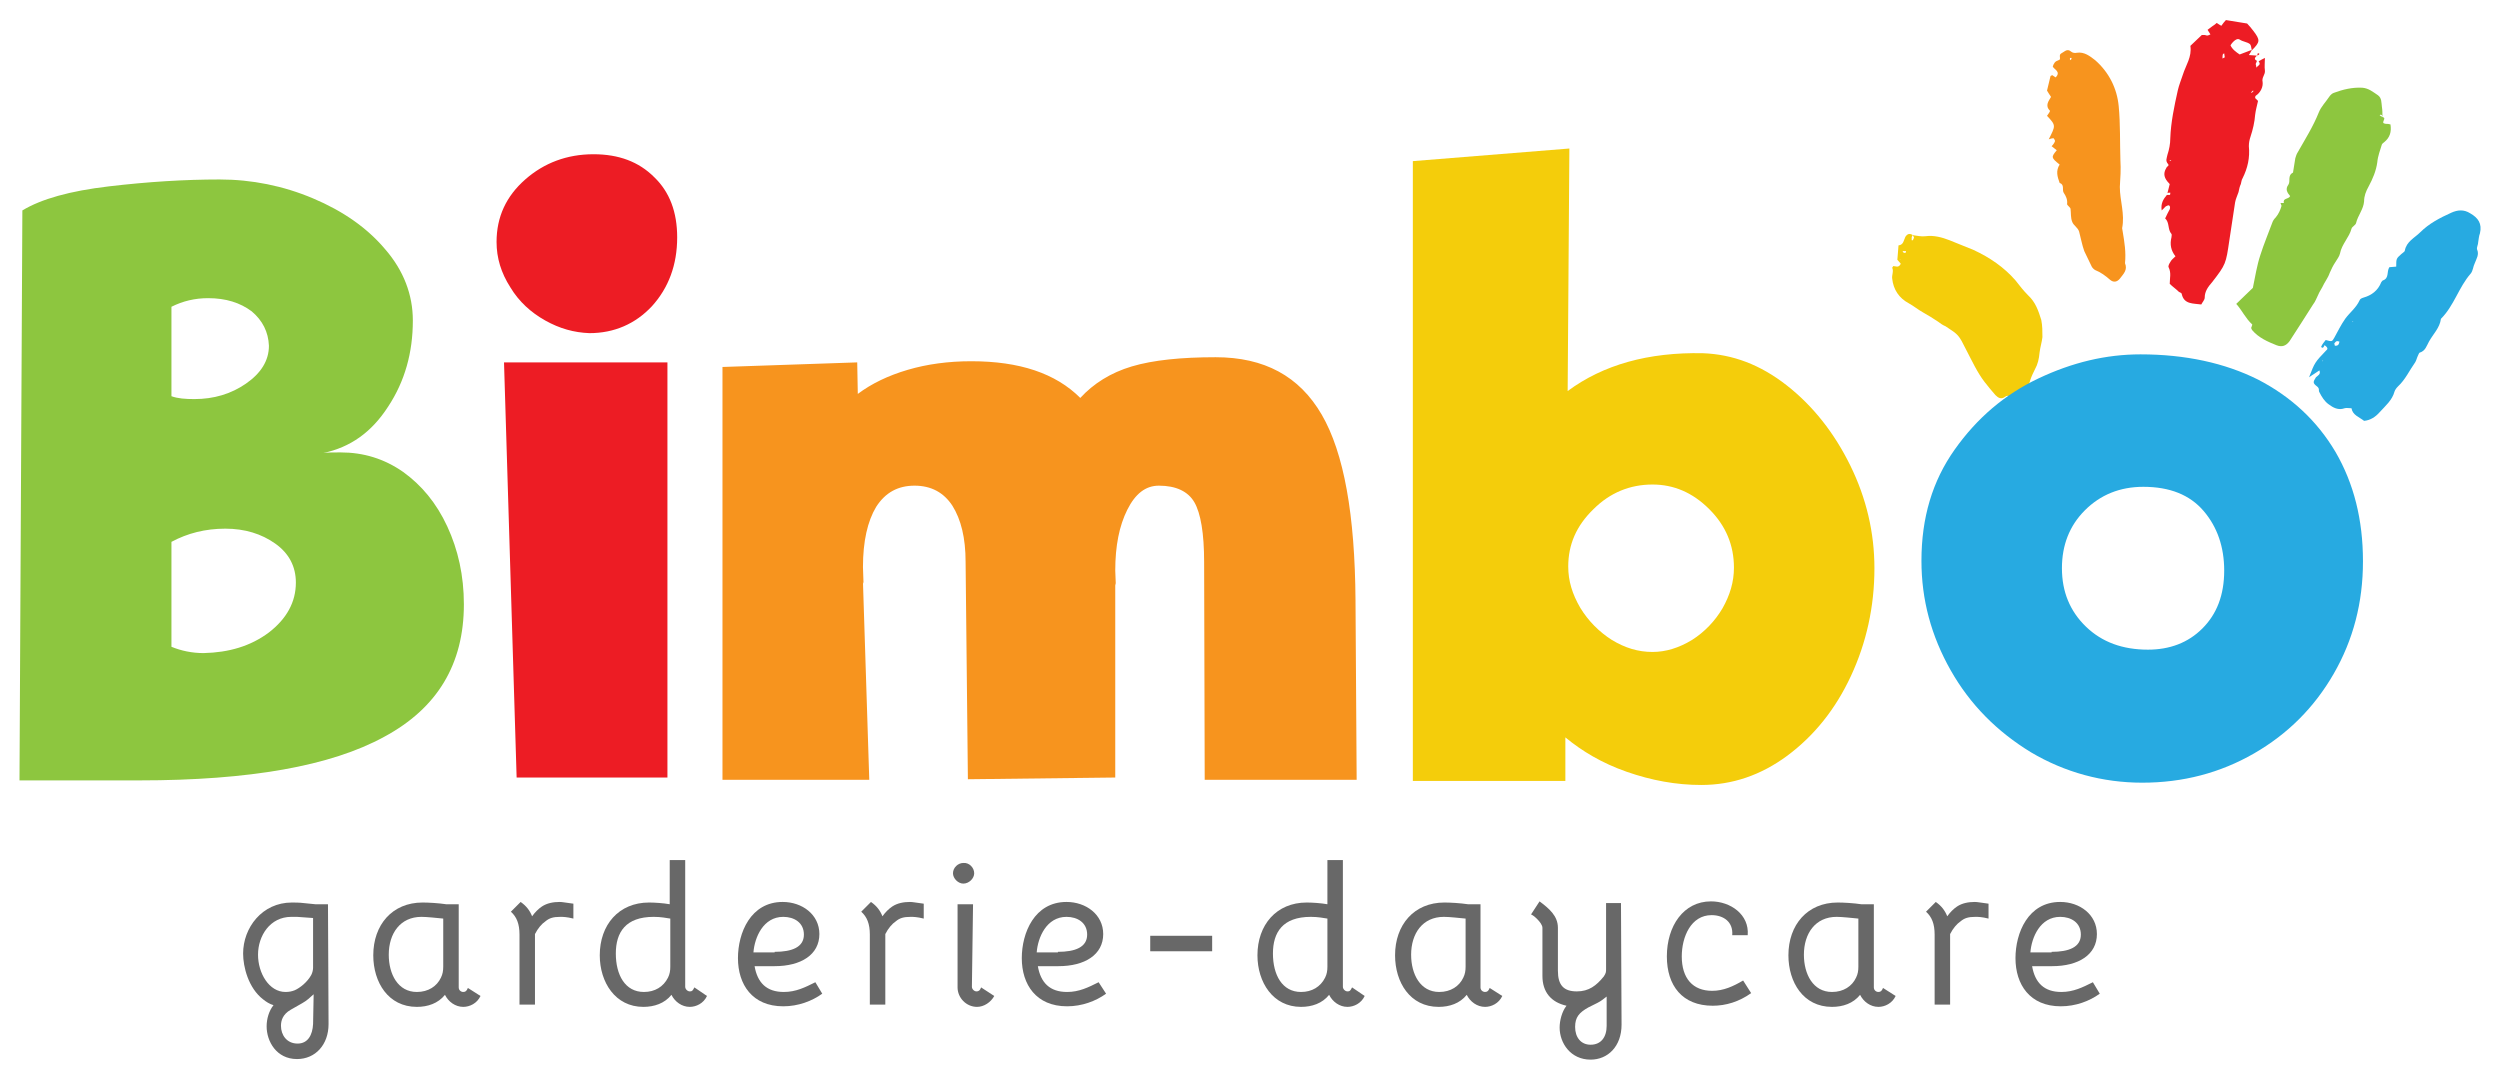
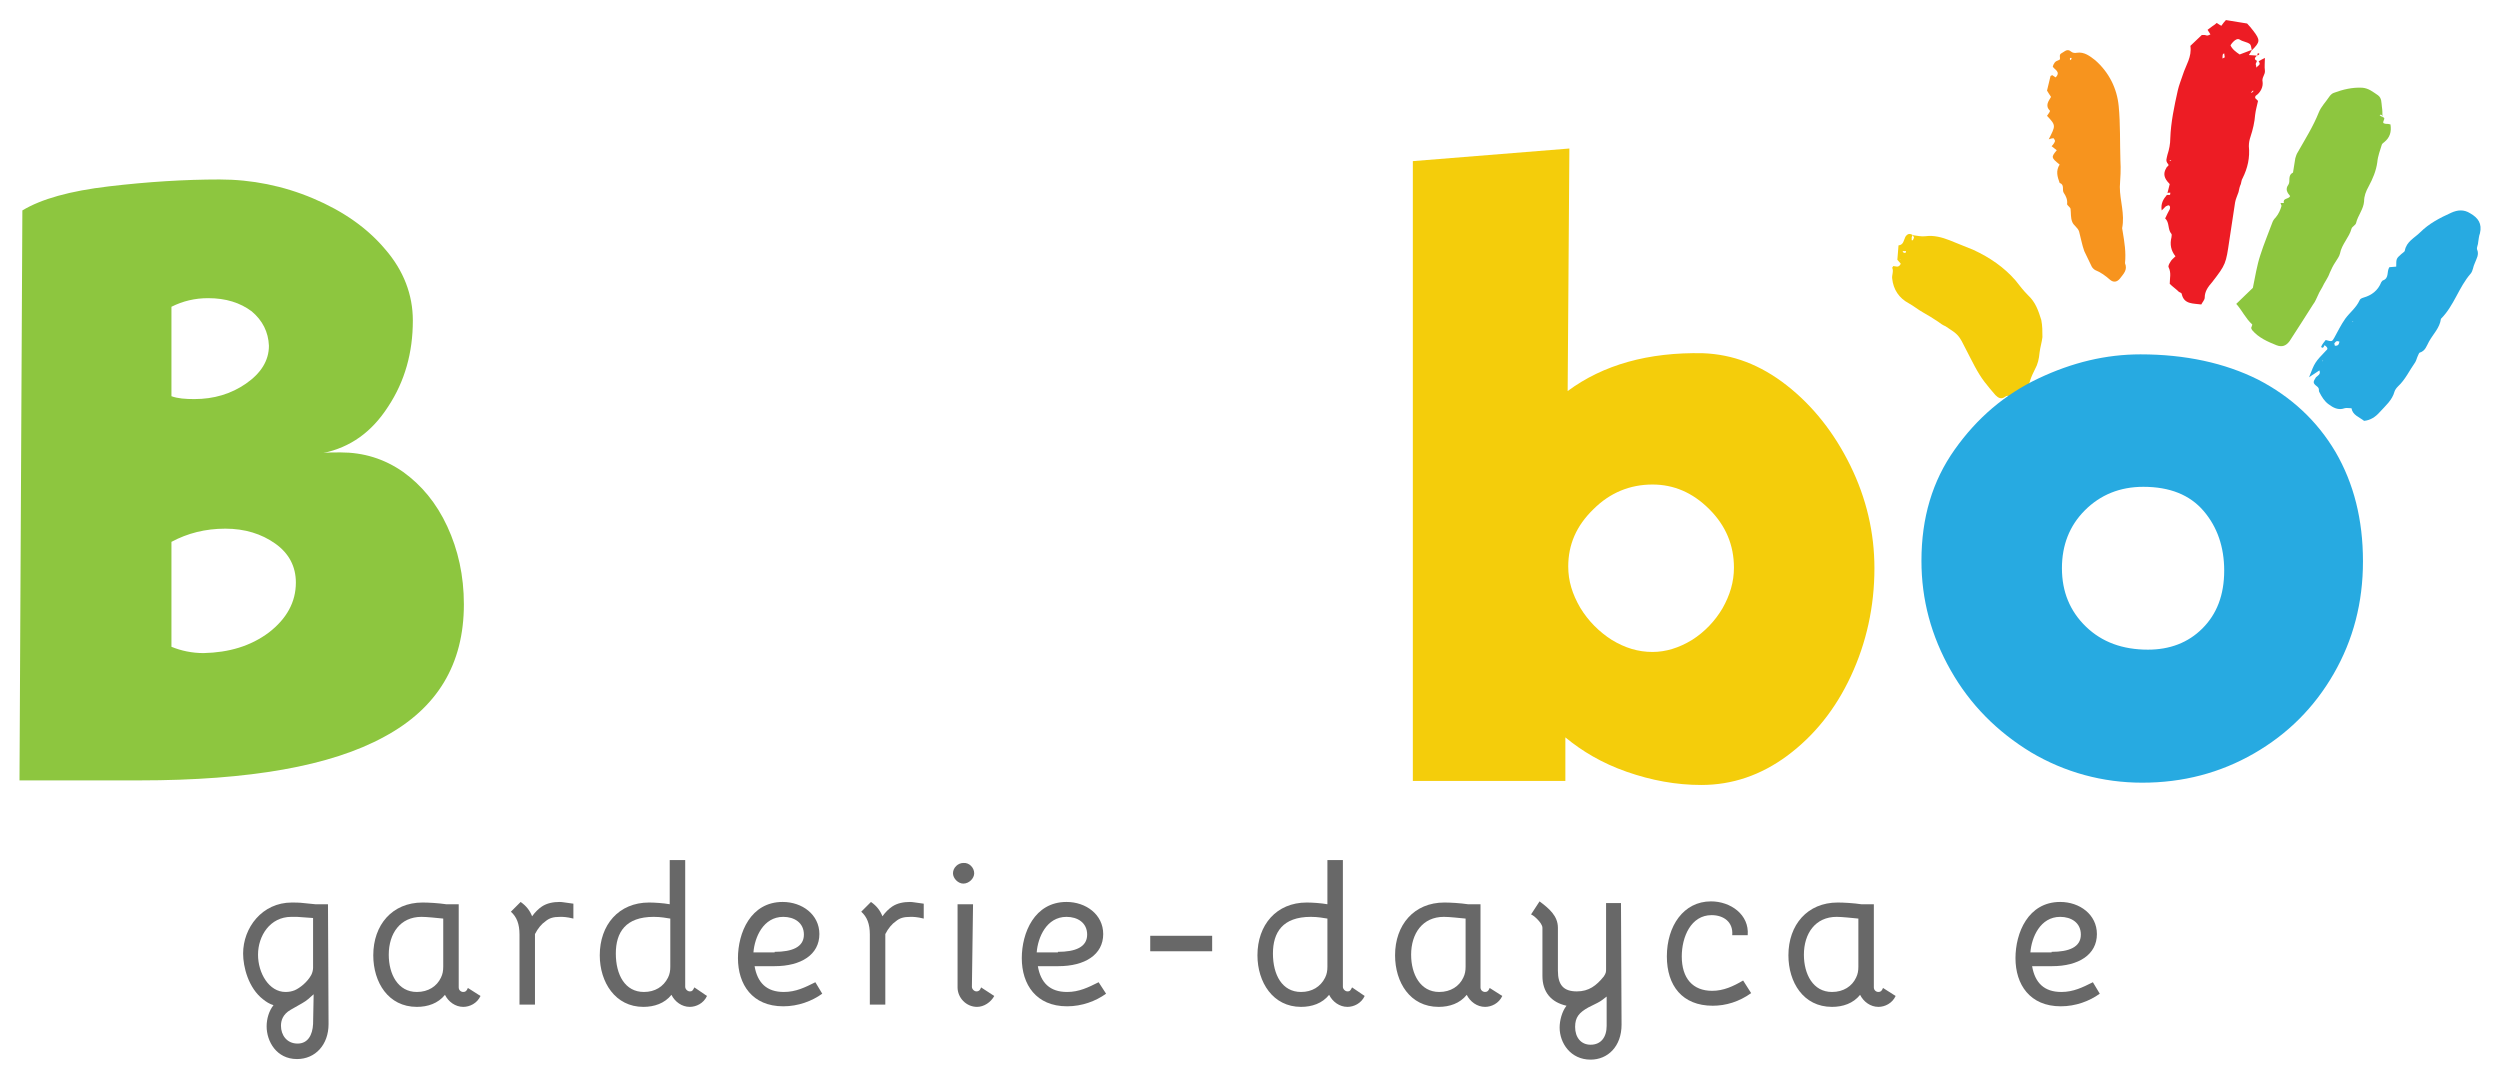
<svg xmlns="http://www.w3.org/2000/svg" version="1.1" id="Layer_1" x="0px" y="0px" viewBox="0 0 436 188.3" style="enable-background:new 0 0 436 188.3;" xml:space="preserve">
  <style type="text/css">
	.st0{fill-rule:evenodd;clip-rule:evenodd;fill:#E21A20;}
	.st1{fill-rule:evenodd;clip-rule:evenodd;fill:#ED1C24;}
	.st2{fill-rule:evenodd;clip-rule:evenodd;fill:#8DC63F;}
	.st3{fill-rule:evenodd;clip-rule:evenodd;fill:#27AAE1;}
	.st4{fill-rule:evenodd;clip-rule:evenodd;fill:#F4CD0B;}
	.st5{fill-rule:evenodd;clip-rule:evenodd;fill:#F7941E;}
	.st6{fill:#686868;}
	.st7{fill:#ED1C24;}
	.st8{fill:#F4CD0B;}
	.st9{fill:#F7941E;}
	.st10{fill:#8DC63F;}
	.st11{fill:#27AAE1;}
</style>
  <g>
    <g>
      <path class="st0" d="M377.9,34c0-0.1,0-0.2,0.1-0.3C377.9,33.8,377.9,33.9,377.9,34C377.9,34,377.9,34,377.9,34z" />
      <path class="st0" d="M393.7,9.8C393.6,9.8,393.6,9.8,393.7,9.8C393.6,9.7,393.6,9.7,393.7,9.8L393.7,9.8z" />
      <path class="st1" d="M388.8,41.9c0.3-2.2,0.7-4.4,1-6.6c0.1-0.6,0.4-1.2,0.6-1.8c0.1-0.5,0.2-1,0.4-1.4c0.1-0.3,0.1-0.7,0.3-1    c0.9-1.8,1.3-3.6,1.1-5.6c0-0.6,0.1-1.1,0.3-1.7c0.4-1.2,0.7-2.5,0.8-3.8c0.1-0.8,0.3-1.5,0.5-2.4c-0.1-0.1-0.3-0.3-0.5-0.5    c0-0.1,0-0.3,0.1-0.4c0.9-0.6,1.3-1.6,1.2-2.4c-0.2-0.8,0.5-1.3,0.4-2c-0.1-0.7,0-1.4,0-2.2c-0.4,0.2-0.8,0.4-1.1,0.6    c0.5,0.6-0.1,0.7-0.4,1.1c0-0.4-0.1-0.5-0.1-0.6c0-0.2,0.2-0.4,0.2-0.6c-0.6-0.3-0.3-0.6,0-0.9c-0.4,0-0.9-0.1-1.4-0.1    c0.2-0.3,0.4-0.6,0.5-0.9c0,0,0,0,0,0c0,0,0,0,0,0c-0.7,0.3-1.4,0.5-2.1,0.8c-0.6-0.4-1.3-0.9-1.6-1.6c0.5-0.8,1.2-1.3,1.6-1    c0.6,0.4,1.3,0.4,1.8,0.8c0.2,0.2,0.2,0.6,0.3,1c0,0,0,0,0,0c0,0,0,0,0,0.1c1.5-1.5,1.5-1.8,0.3-3.4c-0.4-0.5-0.7-0.9-1.1-1.3    c-1.2-0.2-2.4-0.4-3.7-0.6c-0.3,0.3-0.5,0.6-0.8,1c-0.2-0.1-0.5-0.3-0.8-0.5c-0.2,0.2-0.5,0.4-0.8,0.6c-0.3,0.2-0.5,0.4-0.8,0.6    c0.2,0.3,0.3,0.5,0.5,0.8c-0.2,0.1-0.4,0.2-0.6,0.2c-0.1,0-0.3-0.1-0.4-0.1c-0.1,0-0.3,0-0.5,0c-0.6,0.6-1.3,1.2-2,1.9    c0.3,1.9-0.8,3.4-1.3,5c-0.3,0.9-0.7,1.9-0.9,2.8c-0.6,2.7-1.2,5.5-1.3,8.3c0,1-0.2,2-0.5,2.9c-0.1,0.6-0.4,1,0.1,1.6    c0.3,0.3-0.2,0.4-0.3,0.7c-0.6,1-0.4,1.8,0.6,2.8c-0.1,0.5-0.3,1.1-0.4,1.6c0,0,0,0,0,0c0.1-0.1,0.3-0.1,0.5-0.1    c0,0.1,0,0.4-0.1,0.4c-0.2,0-0.4,0-0.5,0c0,0,0,0,0,0.1c0,0,0,0,0-0.1c0,0,0,0,0,0c-0.6,0.7-1.1,1.5-0.9,2.7    c0.3-0.3,0.5-0.5,0.7-0.7c0.2-0.1,0.4-0.2,0.5-0.2c0.3,0.1,0.3,0.4,0.2,0.7c-0.3,0.5-0.5,1-0.8,1.6c0.8,0.7,0.4,1.9,1.1,2.7    c0.1,0.1,0,0.4,0,0.6c-0.3,1.2-0.1,2.3,0.7,3.3c-0.4,0.4-0.7,0.6-0.9,1c-0.2,0.3-0.4,0.7-0.3,0.9c0.5,1,0.2,1.9,0.2,2.9    c0.5,0.5,1.1,0.9,1.6,1.4c0.2,0.1,0.5,0.2,0.5,0.4c0.4,1.8,2,1.6,3.4,1.8c0.2-0.4,0.6-0.8,0.6-1.2c0-1.1,0.6-1.9,1.3-2.7    C388.2,46.1,388.2,46,388.8,41.9z M388,10c0,0-0.2,0.1-0.4,0.2c0-0.3,0-0.6,0.1-0.8c0,0,0.1,0,0.2-0.1C387.9,9.5,388,9.8,388,10z     M378.5,28.1c0,0-0.1-0.1-0.1-0.1c0,0,0-0.1,0.1-0.1c0.1,0,0.1,0,0.2,0C378.5,28,378.5,28,378.5,28.1z M393,15.9    c-0.1,0.1-0.2,0.2-0.3,0.3c0,0-0.1-0.1-0.1-0.1c0.1-0.1,0.2-0.2,0.3-0.3C393,15.8,393,15.9,393,15.9z" />
      <path class="st2" d="M397,60.2c-1.5-0.6-3.1-1.3-4.2-2.6c-0.1-0.1-0.1-0.2-0.2-0.4c0.1-0.3,0.2-0.5,0.2-0.6    c-1.2-1.1-1.8-2.5-2.8-3.6c1-1,2-1.9,2.9-2.8c0.4-1.9,0.7-3.9,1.3-5.7c0.6-1.9,1.4-3.8,2.1-5.7c0.1-0.3,0.3-0.6,0.6-0.9    c0.5-0.6,0.8-1.3,1-2c-0.1-0.2-0.1-0.4-0.2-0.5c0.2,0,0.4,0,0.6,0c-0.2-0.9,0.8-0.6,1.1-1.2c-0.5-0.6-0.9-1.2-0.3-2    c0.4-0.6-0.2-1.6,0.8-2.1c0.1-0.8,0.3-1.7,0.4-2.5c0.1-0.3,0.2-0.7,0.4-1c1.3-2.3,2.7-4.5,3.7-7c0.4-1,1.2-1.8,1.8-2.7    c0.2-0.3,0.5-0.6,0.8-0.7c1.6-0.6,3.3-1,5-0.9c1.1,0.1,1.8,0.7,2.7,1.3c0.7,0.5,0.6,1.3,0.7,2c0.1,0.6,0.1,1.2,0.1,1.8    c0,0,0,0,0,0c0-0.1-0.1-0.2-0.1-0.3c0,0-0.1-0.1-0.2-0.1c-0.1,0-0.1,0.1-0.2,0.1c0.1,0.1,0.2,0.1,0.3,0.2c0,0,0.1,0,0.2,0.1    c0,0,0,0.1,0,0.1c0,0,0,0,0-0.1c0,0,0,0,0,0c0.2,0.1,0.4,0.1,0.3,0.4c-0.3,0.7-0.2,0.7,0.3,0.8c0.3,0,0.5,0,0.8,0.1    c0.2,1.3-0.1,2.3-1.1,3.1c-0.1,0.1-0.3,0.2-0.4,0.4c-0.3,1-0.7,2-0.8,3.1c-0.2,1.5-0.8,2.9-1.5,4.2c-0.5,0.9-0.8,1.7-0.8,2.6    c-0.1,1.4-1.1,2.5-1.4,3.8c-0.1,0.4-0.7,0.6-0.8,1c-0.4,1.5-1.7,2.7-2,4.3c-0.1,0.5-0.5,1-0.8,1.5c-0.4,0.6-0.7,1.2-1,1.9    c-0.3,0.9-0.9,1.6-1.3,2.5c-0.2,0.4-0.5,0.8-0.7,1.3c-0.3,0.6-0.5,1.2-0.9,1.7c-1.3,2.1-2.7,4.2-4.1,6.4    C398.7,60.3,398,60.6,397,60.2z" />
      <path class="st3" d="M423.6,59.6c0.7-1.3,1.9-2.4,2.1-4c2.3-2.3,3.1-5.5,5.2-7.9c0.4-0.5,0.4-1.2,0.7-1.8c0.3-0.8,0.8-1.5,0.4-2.4    c-0.1-0.4,0.2-0.8,0.2-1.3c0.1-0.5,0.1-1,0.3-1.5c0.4-1.7-0.3-2.7-1.7-3.5c-1.1-0.7-2.2-0.6-3.3-0.1c-2,0.9-3.9,1.9-5.4,3.4    c-1,1-2.4,1.6-2.7,3.2c0,0.2-0.4,0.4-0.6,0.6c-0.9,0.8-0.9,0.8-0.9,2.2c-0.4,0-0.8,0.1-1.2,0.1c-0.5,0.8,0,1.9-1.1,2.3    c-0.1,0-0.2,0.2-0.3,0.3c-0.6,1.5-1.7,2.3-3.1,2.7c-0.3,0.1-0.6,0.2-0.7,0.5c-0.6,1.3-1.7,2.1-2.5,3.2c-0.7,1-1.3,2.2-1.9,3.3    c-0.4,0.7-0.4,0.7-1.5,0.4c-0.3,0.4-0.6,0.7-0.8,1.2c0.4,0.5,0.6-0.4,0.6-0.3c0.6,0.4,0.6,0.7,0.3,0.9c-2,2.1-2,2.1-3,4.7    c0.4-0.3,0.6-0.4,0.9-0.6c0.3-0.2,0.6-0.4,0.9-0.6c0.3,0.7-0.3,0.9-0.6,1.2c-0.5,0.8-0.6,1,0.2,1.6c0.5,0.4,0.2,0.7,0.4,1    c0.4,0.8,0.9,1.6,1.6,2.1c0.8,0.6,1.7,1.1,2.8,0.7c0.3-0.1,0.7,0,1.2,0c0.2,1.2,1.3,1.5,2.2,2.2c1.1-0.1,2-0.7,2.7-1.5    c1-1.1,2.2-2.1,2.6-3.6c0.1-0.3,0.3-0.6,0.6-0.9c1.3-1.2,2-2.8,3-4.2c0.2-0.3,0.3-0.8,0.5-1.2c0.1-0.2,0.2-0.5,0.3-0.5    C423,61.2,423.2,60.3,423.6,59.6z M405.2,62.9c-0.1,0-0.1,0.1-0.2,0.1c0,0,0-0.1,0-0.1C405.1,62.9,405.1,62.9,405.2,62.9z     M408,59.6c0-0.1,0.1-0.1,0.1-0.2C408.1,59.4,408.1,59.5,408,59.6C408,59.6,408,59.6,408,59.6C408,59.6,408,59.6,408,59.6    c-0.1,0.3-0.1,0.5-0.3,0.6c-0.1,0.1-0.3,0.1-0.5,0.1c0-0.1-0.1-0.3-0.1-0.4C407.3,59.7,407.4,59.3,408,59.6    C407.9,59.6,407.9,59.6,408,59.6z M410.4,56l-0.1,0.2l0-0.2L410.4,56z" />
      <path class="st4" d="M330.2,46.4c-0.1,0.1-0.2,0.3-0.2,0.3c0.3,0.6-0.1,1.3,0,1.9c0.2,1.9,1.2,3.4,2.9,4.3    c0.9,0.5,1.6,1.1,2.5,1.6c0.9,0.5,1.7,1,2.6,1.6c0.4,0.3,0.8,0.6,1.3,0.8c2.3,1.5,2.3,1.5,3.6,4.1c1,1.9,1.9,3.9,3.2,5.6    c0.6,0.8,1.3,1.6,1.9,2.3c0.5,0.5,1,0.8,1.7,0.3c0.5-0.4,0.9,0,1.4,0.3c0.5,0.3,0.9,0.3,1.3-0.2c0.4-0.4,0.9-0.7,1.4-1.1    c-0.1-1.3,0.5-2.6,1.1-3.8c0.5-0.9,0.7-1.8,0.8-2.9c0.1-0.9,0.4-1.8,0.5-2.7c0-1,0-2-0.2-3c-0.5-1.6-1-3.1-2.3-4.3    c-0.8-0.8-1.5-1.7-2.2-2.6c-2-2.3-4.5-4-7.3-5.3c-1.4-0.6-2.8-1.1-4.2-1.7c-1.3-0.5-2.7-0.9-4.2-0.7c-0.7,0.1-1.5-0.1-2.3-0.2    c0,0,0,0,0,0c0.1,0.1,0.3,0.3,0.3,0.4c0,0.1-0.1,0.3-0.2,0.5c0,0-0.2,0-0.2,0c0-0.2,0-0.4,0-0.5c0-0.1,0.1-0.2,0.1-0.3    c0,0,0,0,0-0.1c0,0,0,0,0.1,0c0,0,0,0,0,0c-0.5-0.3-0.9-0.3-1.3,0.3c-0.3,0.6-0.3,1.4-1.2,1.5c-0.1,0.9-0.1,1.7-0.2,2.5    c0.2,0.2,0.4,0.5,0.6,0.7C331.1,46.8,330.6,46.4,330.2,46.4z M331.3,45.2l0.1,0l0,0.1L331.3,45.2z M332.4,44    c-0.1,0.1-0.2,0.1-0.3,0.1c-0.1,0-0.2-0.1-0.3-0.3c0.2,0,0.4,0,0.6,0C332.4,43.9,332.4,44,332.4,44z" />
      <path class="st5" d="M369.8,28c-0.1-3.2,0-6.4-0.3-9.5c-0.3-3.1-1.7-5.9-4.1-8c-0.9-0.7-1.9-1.5-3.2-1.3c-0.3,0.1-0.8,0-1-0.2    c-0.7-0.6-1.1,0-1.7,0.3c-0.6,0.3,0.1,1.1-0.5,1.2c-0.6,0.2-0.8,0.5-1,1.1c0.2,0.5,1.5,0.9,0.5,1.9c-0.2-0.1-0.4-0.3-0.6-0.4    c-0.1,0.1-0.3,0.1-0.3,0.2c-0.2,0.8-0.4,1.6-0.6,2.5c0.2,0.3,0.4,0.7,0.7,1.1c-0.4,0.7-1.1,1.5-0.2,2.4c0.1,0.1-0.3,0.6-0.5,0.9    c1.6,1.7,1.5,1.7,0.3,4.1c0.3-0.1,0.6-0.2,0.8-0.2c0.1,0,0.3,0.4,0.3,0.5c-0.1,0.3-0.3,0.6-0.6,0.9c0.3,0.2,0.6,0.5,0.9,0.7    c-1,1.2-1,1.3,0.5,2.5c-0.7,1.1-0.4,2.1,0,3.2c0.9,0.3,0.4,1.2,0.7,1.7c0.4,0.6,0.7,1.2,0.6,2c0,0.2,0.5,0.5,0.6,0.8    c0.1,0.8,0,1.6,0.3,2.3c0.2,0.6,1,1,1.2,1.7c0.3,1.1,0.5,2.3,0.9,3.4c0.4,0.9,0.9,1.8,1.3,2.7c0.1,0.2,0.4,0.5,0.6,0.6    c1,0.4,1.8,1,2.6,1.7c0.6,0.5,1.2,0.4,1.7-0.2c0.6-0.8,1.4-1.5,0.9-2.7c0.2-1.9-0.1-3.7-0.4-5.5c0-0.2-0.1-0.4-0.1-0.6    c0.5-2.5-0.4-4.8-0.4-7.2C369.8,31,369.9,29.5,369.8,28z M361.2,10.4c0,0-0.1,0-0.2,0.1c0-0.1,0-0.3,0-0.4c0,0,0.2,0,0.3,0    C361.3,10.2,361.2,10.3,361.2,10.4z" />
      <path class="st0" d="M393.6,9.8C393.7,9.8,393.6,9.7,393.6,9.8C393.6,9.7,393.6,9.7,393.6,9.8C393.6,9.7,393.6,9.7,393.6,9.8z" />
      <path class="st0" d="M394,9.3c0,0.1,0,0.2,0,0.2c-0.1,0.1-0.2,0.1-0.3,0.2c0-0.1,0-0.2,0-0.3C393.7,9.3,393.9,9.3,394,9.3z" />
    </g>
    <g>
      <g>
        <path class="st6" d="M57.3,178.6c0,3.6-2.3,6.1-5.5,6.1c-3.6,0-5.3-3.1-5.3-5.7c0-1.3,0.4-2.7,1.2-3.7c-0.7-0.2-1.3-0.6-1.8-1     c-2.6-2-3.5-5.7-3.5-8c0-4.5,3.3-8.9,8.5-8.9c0.5,0,1.3,0,2.1,0.1l2,0.2h2.2L57.3,178.6L57.3,178.6z M50.8,159.9     c-3.7,0-5.8,3.3-5.8,6.6c0,3.2,1.9,6.5,4.8,6.5c0.6,0,1.1-0.1,1.6-0.3c0.9-0.4,2.2-1.4,2.9-2.7c0.2-0.4,0.3-0.9,0.3-1.2v-8.7     l-2.8-0.2H50.8z M54.7,173.4c-0.2,0.2-0.6,0.5-0.9,0.8c-0.7,0.6-1.2,0.8-3.1,1.9c-1.4,0.8-1.7,1.9-1.7,2.8c0,1.6,1,3.1,2.9,3.1     c1.8,0,2.6-1.5,2.7-3.4L54.7,173.4L54.7,173.4z" />
        <path class="st6" d="M83.8,173.7c-0.6,1.3-1.9,1.9-3,1.9c-1.4,0-2.6-0.9-3.2-2.1c-1.2,1.5-3,2.1-4.9,2.1c-5,0-7.6-4.3-7.6-9     c0-5.3,3.3-9.2,8.6-9.2c1,0,2.8,0.1,4.1,0.3H80v14.5c0,0.5,0.4,0.8,0.8,0.8c0.4,0,0.6-0.2,0.8-0.7L83.8,173.7z M77.3,160.2     c-1.1-0.1-2.8-0.3-3.8-0.3c-3.7,0-5.7,2.9-5.7,6.6c0,3.4,1.6,6.5,4.9,6.5c2,0,3.5-1,4.2-2.5c0.3-0.6,0.4-1.2,0.4-1.9V160.2z" />
        <path class="st6" d="M90.8,157.3c1,0.7,1.6,1.5,2,2.5c0.5-0.7,1.1-1.3,1.7-1.7c0.9-0.6,2-0.8,3.1-0.8c0.5,0,0.8,0.1,2.4,0.3v2.6     c-1.2-0.3-1.8-0.3-2.3-0.3c-1.2,0-1.9,0.2-2.6,0.8c-0.6,0.4-1.3,1.2-1.8,2.2v12.3h-2.7V163c0-1.9-0.5-3.1-1.5-4L90.8,157.3z" />
        <path class="st6" d="M119.5,172.1c0,0.4,0.4,0.8,0.8,0.8c0.4,0,0.5-0.1,0.8-0.7l2.2,1.5c-0.6,1.3-1.9,1.9-3,1.9     c-1.4,0-2.6-0.9-3.2-2.1c-1.2,1.5-3,2.1-4.9,2.1c-4.9,0-7.6-4.3-7.6-9c0-5.3,3.3-9.2,8.6-9.2c0.9,0,2.5,0.1,3.6,0.3V150h2.7     L119.5,172.1L119.5,172.1z M116.9,160.2c-0.7-0.1-1.6-0.3-2.9-0.3c-4.9,0-6.6,2.7-6.6,6.4c0,3.7,1.6,6.7,4.9,6.7     c1.9,0,3.4-0.9,4.2-2.5c0.3-0.6,0.4-1.2,0.4-1.9V160.2z" />
        <path class="st6" d="M143.4,173.3c-1.8,1.3-4.2,2.2-6.8,2.2c-5.4,0-7.9-3.8-7.9-8.4c0-4.4,2.2-9.8,7.8-9.8c3.4,0,6.4,2.2,6.4,5.6     c0,3.6-3.2,5.6-7.8,5.6h-3.5c0.5,2.9,2.1,4.5,5.1,4.5c2.1,0,3.7-0.8,5.5-1.7L143.4,173.3z M135.1,166c3,0,5.1-0.8,5.1-3     c0-2.1-1.7-3.1-3.6-3.1c-3.5,0-5,3.6-5.2,6.2H135.1z" />
        <path class="st6" d="M151.9,157.3c1,0.7,1.6,1.5,2,2.5c0.5-0.7,1.1-1.3,1.7-1.7c0.9-0.6,2-0.8,3.1-0.8c0.5,0,0.8,0.1,2.4,0.3v2.6     c-1.2-0.3-1.8-0.3-2.3-0.3c-1.2,0-1.9,0.2-2.6,0.8c-0.6,0.4-1.3,1.2-1.8,2.2v12.3h-2.7V163c0-1.9-0.5-3.1-1.5-4L151.9,157.3z" />
        <path class="st6" d="M169.9,152.3c0,0.9-0.9,1.8-1.9,1.8c-0.9,0-1.8-0.9-1.8-1.8c0-1,0.9-1.8,1.8-1.8     C169,150.4,169.9,151.3,169.9,152.3z M169.5,172.1c0,0.4,0.4,0.8,0.8,0.8c0.3,0,0.6-0.1,0.8-0.7l2.3,1.5c-0.6,1.1-1.8,1.9-3,1.9     c-1.9,0-3.4-1.6-3.4-3.4v-14.5h2.7L169.5,172.1L169.5,172.1z" />
        <path class="st6" d="M192.9,173.3c-1.8,1.3-4.2,2.2-6.8,2.2c-5.4,0-7.9-3.8-7.9-8.4c0-4.4,2.2-9.8,7.8-9.8c3.4,0,6.4,2.2,6.4,5.6     c0,3.6-3.2,5.6-7.8,5.6H181c0.5,2.9,2.1,4.5,5.1,4.5c2.1,0,3.7-0.8,5.5-1.7L192.9,173.3z M184.5,166c3,0,5.1-0.8,5.1-3     c0-2.1-1.7-3.1-3.6-3.1c-3.5,0-5,3.6-5.2,6.2H184.5z" />
        <path class="st6" d="M200.6,165.9v-2.7h10.8v2.7H200.6z" />
        <path class="st6" d="M234.2,172.1c0,0.4,0.4,0.8,0.8,0.8c0.4,0,0.5-0.1,0.8-0.7l2.2,1.5c-0.6,1.3-1.9,1.9-3,1.9     c-1.4,0-2.6-0.9-3.2-2.1c-1.2,1.5-3,2.1-4.9,2.1c-4.9,0-7.6-4.3-7.6-9c0-5.3,3.3-9.2,8.6-9.2c0.9,0,2.5,0.1,3.6,0.3V150h2.7     L234.2,172.1L234.2,172.1z M231.5,160.2c-0.7-0.1-1.6-0.3-2.9-0.3c-4.9,0-6.6,2.7-6.6,6.4c0,3.7,1.6,6.7,4.9,6.7     c1.9,0,3.4-0.9,4.2-2.5c0.3-0.6,0.4-1.2,0.4-1.9V160.2z" />
        <path class="st6" d="M262,173.7c-0.6,1.3-1.9,1.9-3,1.9c-1.4,0-2.6-0.9-3.2-2.1c-1.2,1.5-3,2.1-4.9,2.1c-5,0-7.6-4.3-7.6-9     c0-5.3,3.3-9.2,8.6-9.2c1,0,2.8,0.1,4.1,0.3h2.2v14.5c0,0.5,0.4,0.8,0.8,0.8c0.4,0,0.6-0.2,0.8-0.7L262,173.7z M255.6,160.2     c-1.1-0.1-2.8-0.3-3.8-0.3c-3.7,0-5.7,2.9-5.7,6.6c0,3.4,1.6,6.5,4.9,6.5c2,0,3.5-1,4.2-2.5c0.3-0.6,0.4-1.2,0.4-1.9V160.2z" />
        <path class="st6" d="M282.8,178.7c0,3.8-2.4,6.1-5.4,6.1c-3.5,0-5.4-2.9-5.4-5.6c0-1.2,0.4-2.8,1.2-3.8c-2.7-0.6-4.2-2.4-4.2-5.2     v-8.4c0-0.9-1.8-2.4-2-2.3l1.5-2.3c1.6,1.2,3.2,2.5,3.2,4.6v7.5c0,2.5,1,3.6,3.3,3.6c2.1,0,3.4-1,4.7-2.6v0     c0.4-0.6,0.4-0.8,0.4-1.3v-11.5h2.6L282.8,178.7L282.8,178.7z M277,175.7c-1.6,0.9-2.3,1.7-2.3,3.4c0,1.8,1,3.1,2.7,3.1     c1.8,0,2.8-1.3,2.8-3.3v-5.1c-0.5,0.4-1,0.8-1.6,1.1L277,175.7z" />
        <path class="st6" d="M305.4,173.2c-2.1,1.5-4.4,2.2-6.7,2.2c-5.3,0-8-3.5-8-8.6c0-5.3,2.9-9.6,7.7-9.6c3.4,0,6.7,2.3,6.4,5.9     h-2.7c0.2-2.3-1.5-3.5-3.6-3.5c-3.6,0-5.2,3.8-5.2,7.2c0,3.8,1.9,6,5.3,6c2,0,3.7-0.8,5.4-1.8L305.4,173.2z" />
        <path class="st6" d="M330.6,173.7c-0.6,1.3-1.9,1.9-3,1.9c-1.4,0-2.6-0.9-3.2-2.1c-1.2,1.5-3,2.1-4.9,2.1c-5,0-7.6-4.3-7.6-9     c0-5.3,3.3-9.2,8.6-9.2c1,0,2.8,0.1,4.1,0.3h2.2v14.5c0,0.5,0.4,0.8,0.8,0.8c0.4,0,0.6-0.2,0.8-0.7L330.6,173.7z M324.1,160.2     c-1.1-0.1-2.8-0.3-3.8-0.3c-3.7,0-5.7,2.9-5.7,6.6c0,3.4,1.6,6.5,4.9,6.5c2,0,3.5-1,4.2-2.5c0.3-0.6,0.4-1.2,0.4-1.9V160.2z" />
-         <path class="st6" d="M337.6,157.3c1,0.7,1.6,1.5,2,2.5c0.5-0.7,1.1-1.3,1.7-1.7c0.9-0.6,2-0.8,3.1-0.8c0.5,0,0.8,0.1,2.4,0.3v2.6     c-1.2-0.3-1.8-0.3-2.3-0.3c-1.2,0-1.9,0.2-2.6,0.8c-0.6,0.4-1.3,1.2-1.8,2.2v12.3h-2.7V163c0-1.9-0.5-3.1-1.5-4L337.6,157.3z" />
        <path class="st6" d="M366.2,173.3c-1.8,1.3-4.2,2.2-6.8,2.2c-5.4,0-7.9-3.8-7.9-8.4c0-4.4,2.2-9.8,7.8-9.8c3.4,0,6.4,2.2,6.4,5.6     c0,3.6-3.2,5.6-7.8,5.6h-3.5c0.5,2.9,2.1,4.5,5.1,4.5c2.1,0,3.7-0.8,5.5-1.7L366.2,173.3z M357.8,166c3,0,5.1-0.8,5.1-3     c0-2.1-1.7-3.1-3.6-3.1c-3.5,0-5,3.6-5.2,6.2H357.8z" />
      </g>
    </g>
-     <path class="st7" d="M95.1,55.9c-2.5-1.4-4.6-3.3-6.1-5.8c-1.6-2.5-2.4-5.1-2.4-7.9c0-4.4,1.7-8,5-10.9c3.3-2.9,7.3-4.4,11.9-4.4   c4.4,0,7.9,1.3,10.6,4c2.7,2.6,4,6.1,4,10.5c0,4.8-1.5,8.8-4.4,12c-2.9,3.1-6.6,4.7-10.9,4.7C100.1,58,97.6,57.3,95.1,55.9z    M87.9,63.2h28.5v72.4H90.1L87.9,63.2z" />
    <path class="st8" d="M311.6,67.2c4.6,3.6,8.3,8.3,11.1,14c2.8,5.7,4.2,11.7,4.2,17.9c0,6.7-1.4,13-4.1,18.8   c-2.7,5.8-6.4,10.4-11.1,13.9c-4.6,3.4-9.6,5.1-15,5.1c-4.4,0-8.7-0.8-13-2.3c-4.3-1.5-7.8-3.6-10.7-6v7.6h-26.6V28.1l27.3-2.2   l-0.3,42.3c6.2-4.6,14.1-6.8,23.6-6.6C302.2,61.8,307,63.6,311.6,67.2z M295.1,111.6c2.2-1.4,4-3.3,5.3-5.5c1.3-2.3,2-4.6,2-7.1   c0-3.9-1.4-7.3-4.3-10.2c-2.9-2.9-6.2-4.3-9.9-4.3c-3.9,0-7.4,1.4-10.3,4.3c-3,2.9-4.4,6.2-4.4,10c0,2.5,0.7,4.8,2.1,7.2   c1.4,2.3,3.3,4.2,5.5,5.6c2.3,1.4,4.6,2.1,7.1,2.1C290.5,113.7,292.8,113,295.1,111.6z" />
-     <path class="st9" d="M236.6,136h-26.5l-0.1-38c0-5-0.6-8.5-1.7-10.4c-1.1-1.9-3.2-2.9-6.2-2.9c-2.3,0-4.1,1.4-5.5,4.2   c-1.4,2.8-2.1,6.3-2.1,10.6l0.1,2.6l-0.1-0.4v33.9l-25.7,0.3L168.4,98c0-4.2-0.8-7.4-2.3-9.8c-1.5-2.3-3.7-3.5-6.6-3.5   c-2.9,0-5.1,1.2-6.7,3.7c-1.5,2.5-2.3,6-2.3,10.5l0.1,2.9l-0.1-0.3l1.1,34.5H126v-72l23.5-0.8l0.1,5.5c2.4-1.8,5.3-3.2,8.7-4.2   c3.4-1,7.1-1.5,11.1-1.5c8.4,0,14.7,2.1,19,6.4c2.3-2.5,5.3-4.4,9-5.5c3.7-1.1,8.6-1.6,14.6-1.6c8.5,0,14.6,3.3,18.5,10   c3.9,6.7,5.8,17.5,5.9,32.4L236.6,136z" />
    <path class="st10" d="M59.4,78.9c4,0,7.6,1.1,10.9,3.4c3.2,2.3,5.8,5.4,7.7,9.5c1.9,4.1,2.9,8.6,2.9,13.6   c0,10.4-4.6,18.1-13.9,23.1c-9.3,5.1-23.5,7.6-42.7,7.6H3.4l0.5-99.4c3.3-2,8.3-3.4,15.1-4.2c6.8-0.8,13.2-1.2,19.3-1.2   c5.6,0,11.1,1.1,16.3,3.3c5.2,2.2,9.4,5.1,12.6,8.9c3.2,3.7,4.8,7.9,4.8,12.4c0,5.6-1.4,10.6-4.3,15c-2.9,4.5-6.6,7.1-11.3,8.1   C57.2,78.9,58.1,78.9,59.4,78.9z M43.9,54.3c-2-1.5-4.5-2.3-7.6-2.3c-2.3,0-4.4,0.5-6.4,1.5v15.6c1.1,0.4,2.4,0.5,4,0.5   c3.4,0,6.4-0.9,9-2.7c2.6-1.8,4-4,4-6.6C46.8,57.9,45.8,55.9,43.9,54.3z M46.9,110.3c3.1-2.4,4.7-5.3,4.7-8.7   c0-2.8-1.2-5.1-3.6-6.8c-2.4-1.7-5.3-2.6-8.7-2.6c-3.5,0-6.6,0.8-9.4,2.3v18.3c1.7,0.7,3.6,1.1,5.6,1.1   C39.9,113.8,43.7,112.7,46.9,110.3z" />
    <path class="st11" d="M354.2,131.2c-5.9-3.6-10.6-8.3-14-14.3c-3.4-6-5.1-12.3-5.1-19.1c0-7.5,1.9-13.9,5.8-19.4   c3.9-5.5,8.7-9.6,14.6-12.4c5.9-2.8,11.8-4.2,17.8-4.2c7.8,0,14.7,1.5,20.5,4.4c5.8,3,10.3,7.2,13.5,12.6   c3.2,5.5,4.8,11.8,4.8,19.1c0,7.2-1.7,13.7-5.1,19.6c-3.4,5.9-8,10.5-13.9,13.9c-5.9,3.4-12.4,5.1-19.5,5.1   C366.7,136.5,360.1,134.7,354.2,131.2z M384.1,109.6c2.5-2.5,3.8-5.8,3.8-10.1c0-4.1-1.2-7.6-3.6-10.4c-2.4-2.8-5.9-4.2-10.5-4.2   c-4.1,0-7.5,1.4-10.2,4.1c-2.7,2.7-4,6.1-4,10.1c0,4.1,1.4,7.5,4.2,10.2c2.8,2.7,6.4,4,10.8,4C378.4,113.3,381.6,112.1,384.1,109.6   z" />
  </g>
</svg>